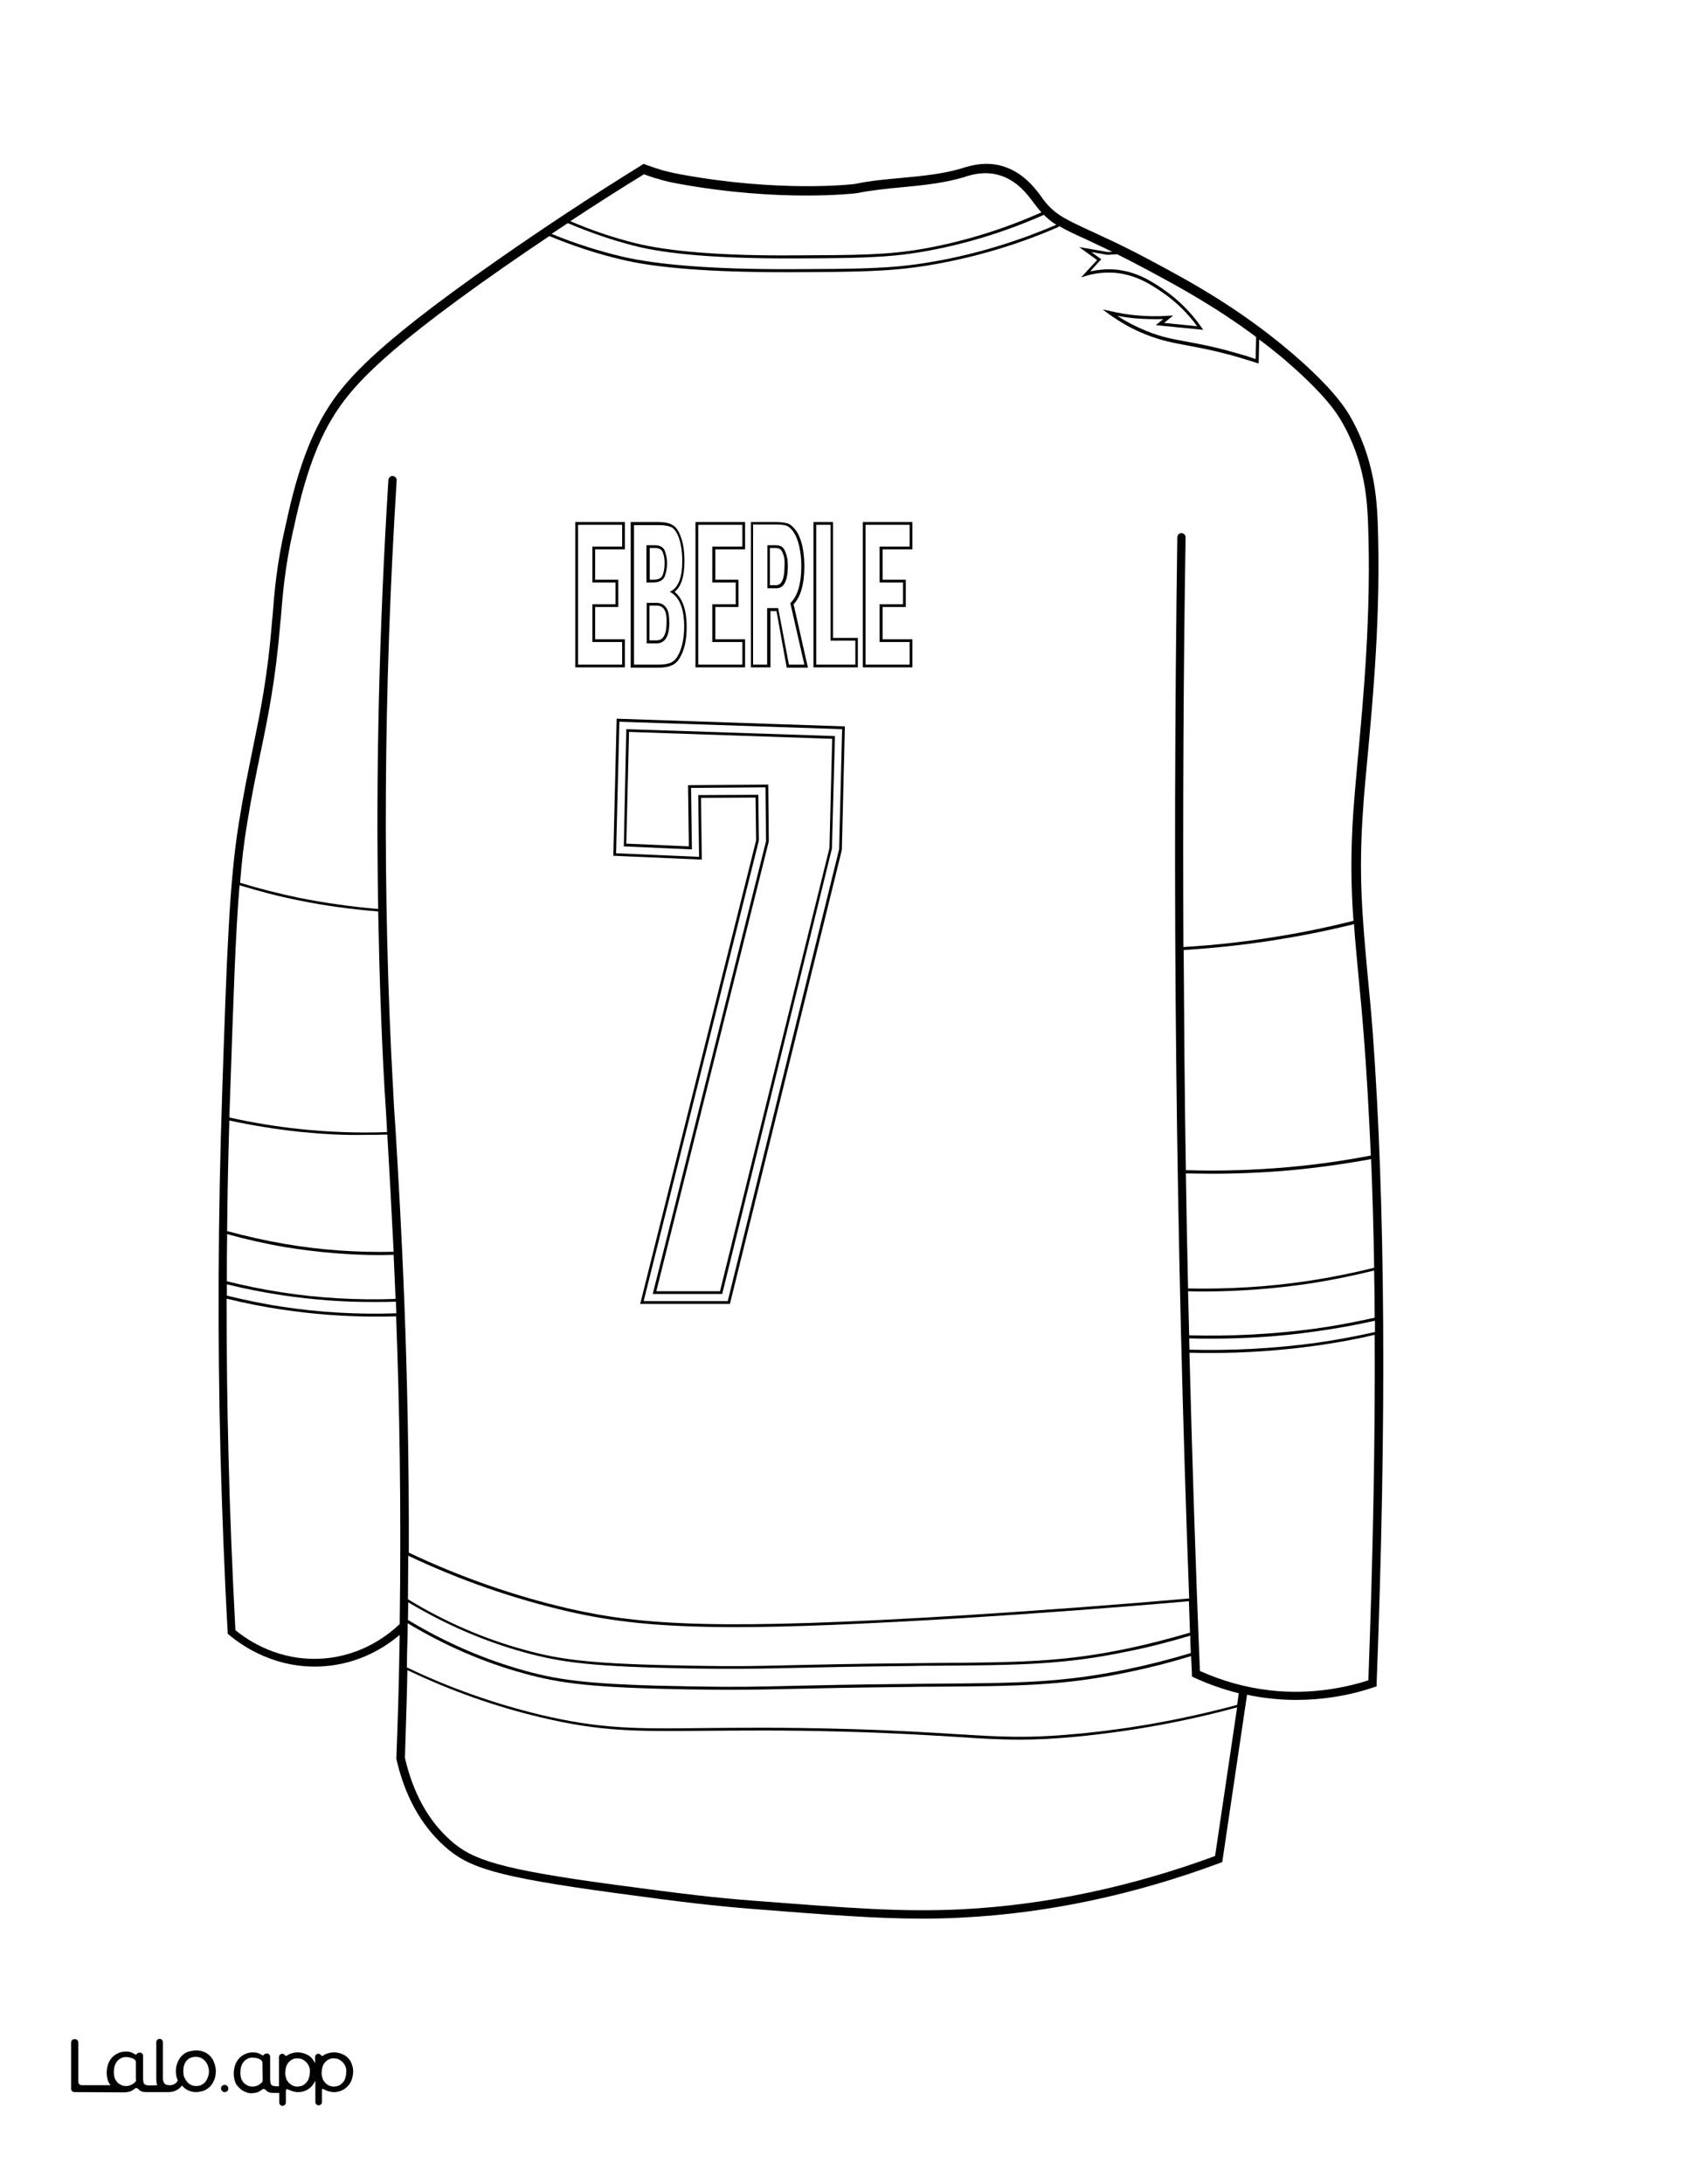
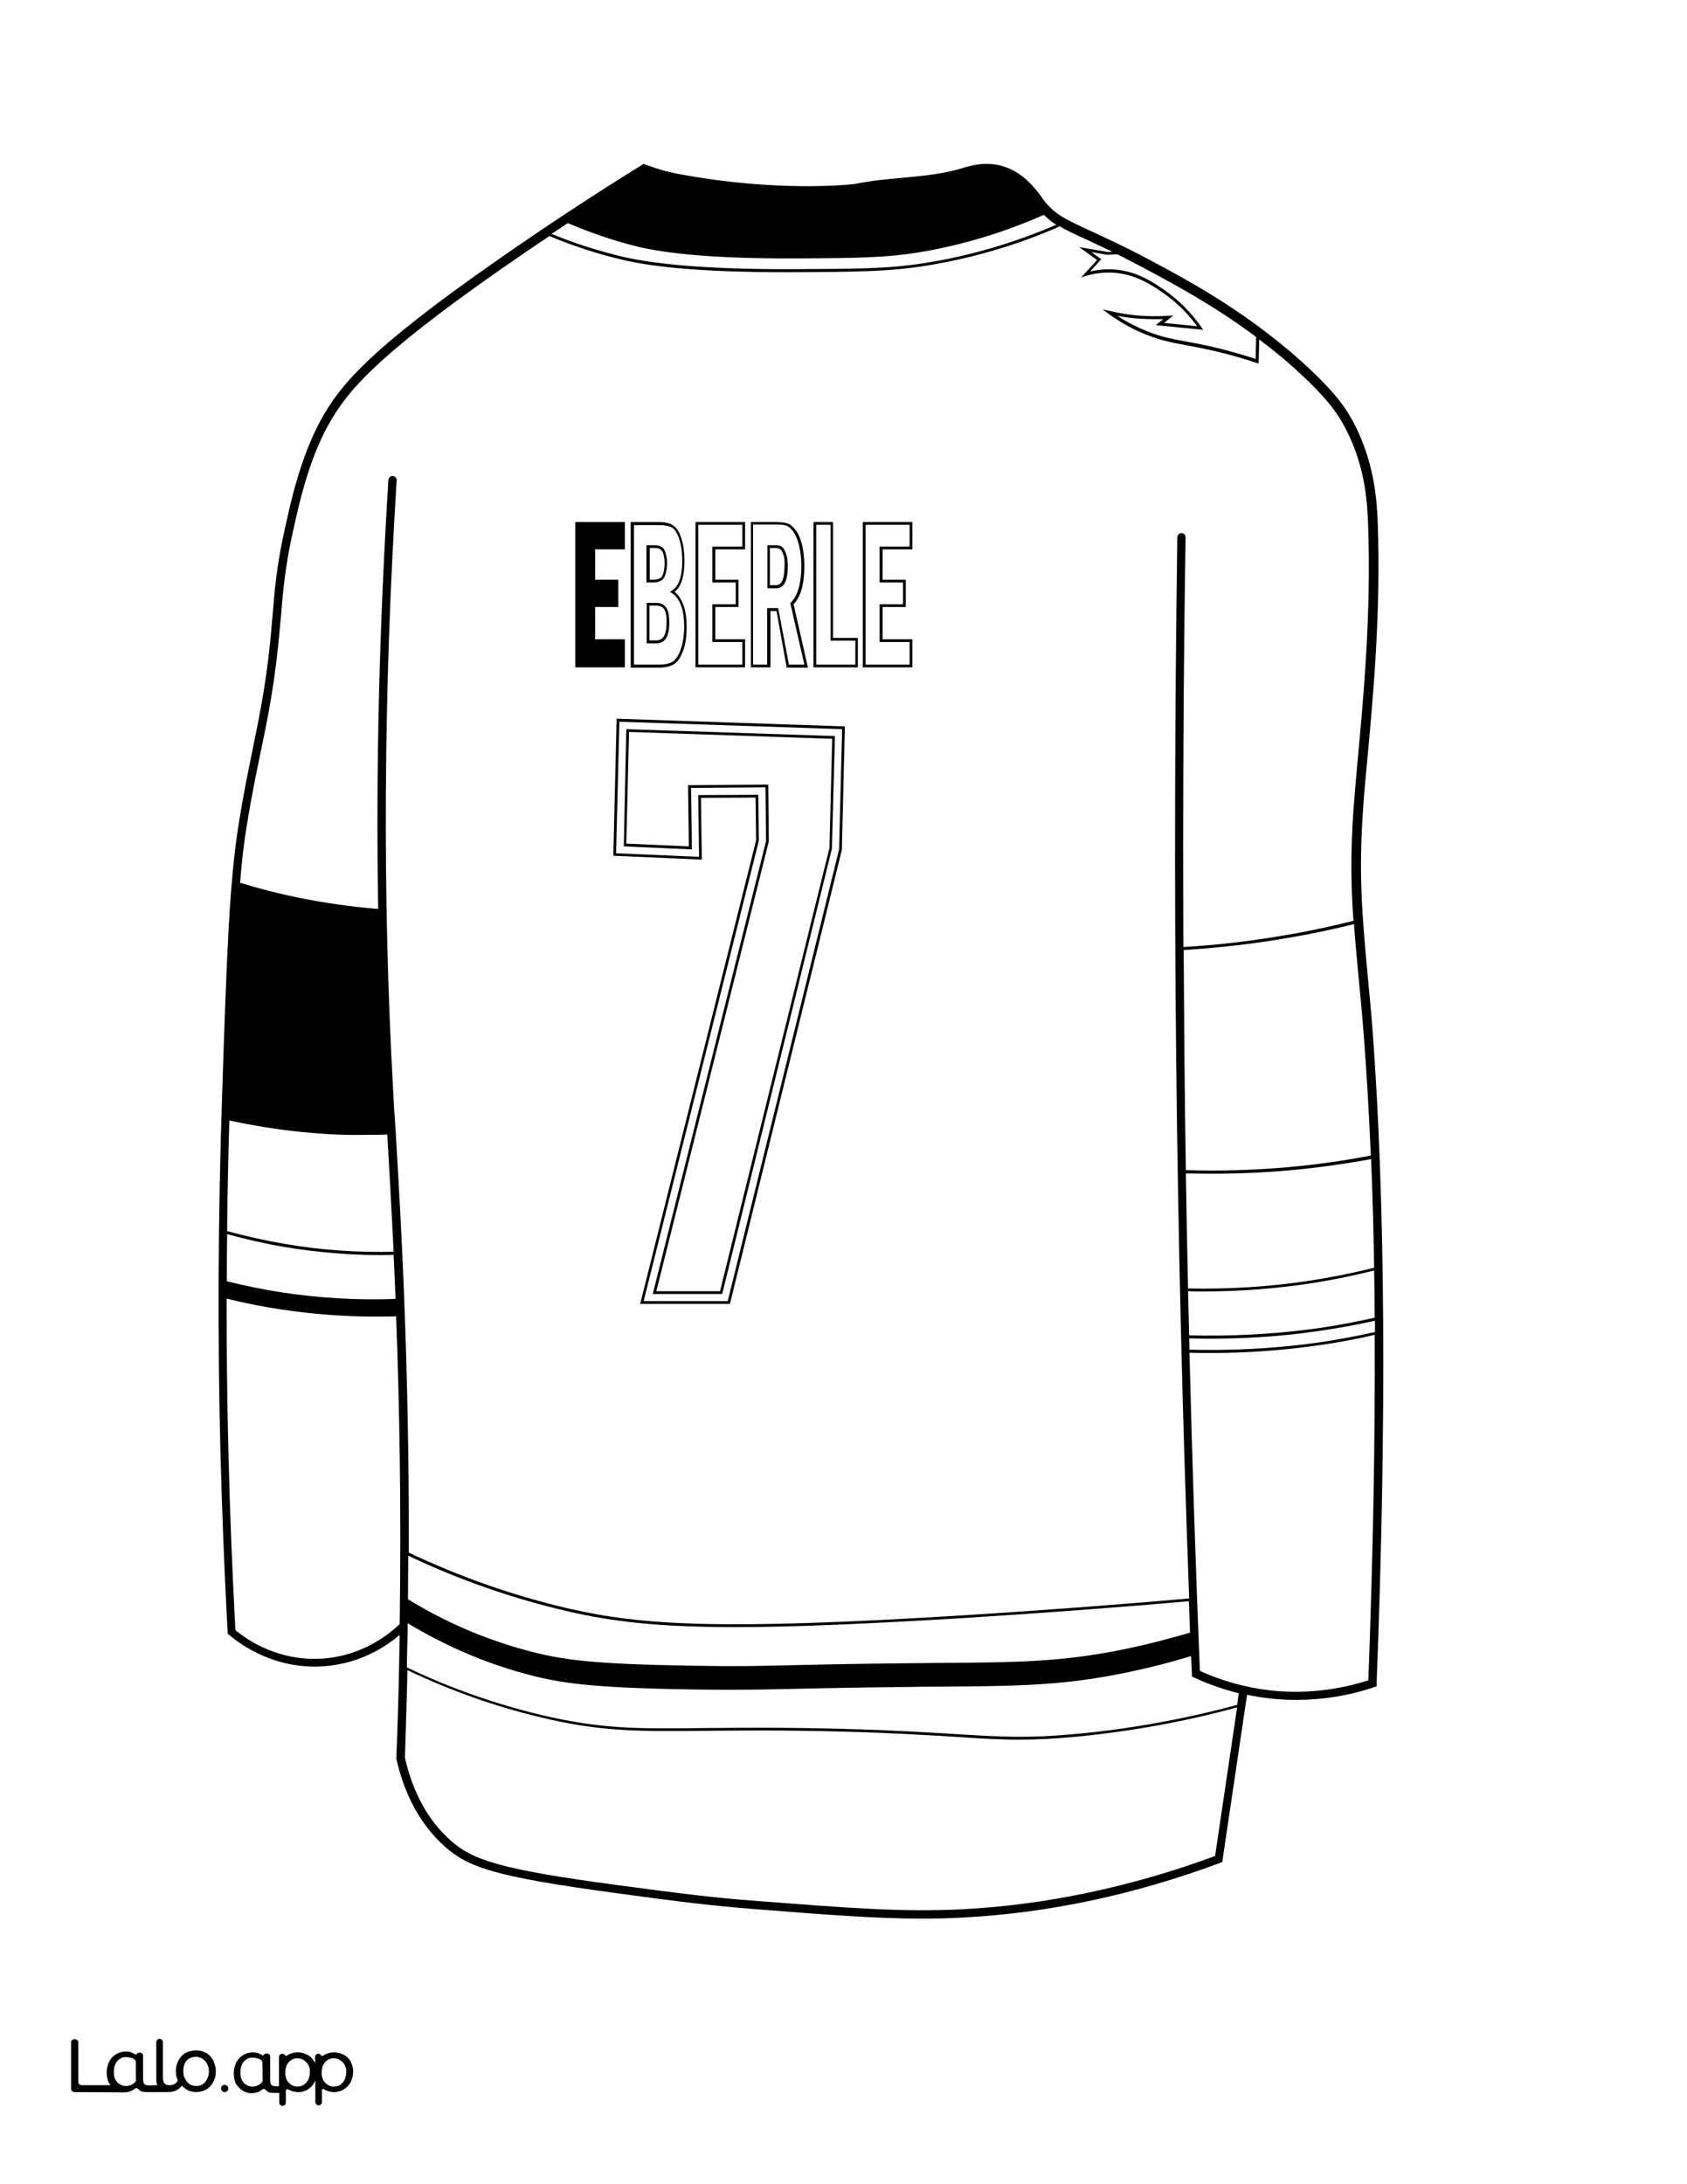
<svg xmlns="http://www.w3.org/2000/svg" version="1.1" id="Layer_1" data-name="Layer 1" x="0px" y="0px" viewBox="0 0 612 792" style="enable-background:new 0 0 612 792;" xml:space="preserve">
  <rect x="0" y="0" width="612" height="792" fill="#808080" stroke="none" />
  <style type="text/css">
	.st0{fill:#FFFFFF;}
	.st1{fill:#010101;}
</style>
  <g id="Black">
    <rect x="22.9" y="20.1" width="562.5" height="743.4" />
  </g>
  <g id="Color">
    <polygon class="st0" points="319.1,219.1 327.6,219.1 327.6,211.2 319.1,211.2 319.1,198.2 330,198.2 330,190.3 314,190.3 314,241    330,241 330,232.8 319.1,232.8  " />
    <polygon class="st0" points="301.3,190.3 296.1,190.3 296.1,241 310.3,241 310.3,232.3 301.3,232.3  " />
    <path class="st0" d="M253.6,310.7l-0.3-22.4l21.8-0.1l0.2,16.6l-41.8,167H264L304.4,308l1.1-43.6l-80.8-2.7l-1.2,47.7L253.6,310.7z    M227.2,264.4l75.7,2.5l-1.1,40.8L262,469.2h-25.2l7-27.9L277.9,305l-0.2-19.5l-27,0.2l0.3,22.3l-24.7-1.1L227.2,264.4z" />
    <polygon class="st0" points="278.7,284.5 278.9,305.1 238.1,468.2 261.2,468.2 300.9,307.5 301.9,267.9 228.2,265.4 227.2,305.9    249.9,306.9 249.6,284.7  " />
    <path class="st0" d="M284.2,201.2c-0.4-1.2-0.8-1.8-1.1-2c-0.4-0.3-1-0.5-1.8-0.5h-2v13.5h2.2c2.1,0,3.1-2.3,3.1-7   C284.7,203.6,284.6,202.2,284.2,201.2z" />
    <path class="st0" d="M240.4,208.5c0.5-1.2,0.7-2.7,0.7-4.3c0-1.5-0.2-2.8-0.7-4c-0.4-1-1.4-1.5-2.8-1.5h-1.9v11.5h1.5   C238.9,210.2,240,209.6,240.4,208.5z" />
    <path class="st0" d="M240.9,220.9c-0.6-0.9-1.5-1.3-2.8-1.3h-2.5v12.6h2.5c0.9,0,3.7,0,3.7-6.3   C241.9,223.5,241.6,221.8,240.9,220.9z" />
    <polygon class="st0" points="258.4,219.1 266.9,219.1 266.9,211.2 258.4,211.2 258.4,198.2 269.3,198.2 269.3,190.3 253.3,190.3    253.3,241 269.3,241 269.3,232.8 258.4,232.8  " />
    <path class="st0" d="M286.2,241h5.6l-5.1-22.3l0.2-0.2c2.5-2.5,3.8-7,3.8-13.3c0-2.7-0.3-5.2-0.8-7.3c-0.5-2.1-1.2-3.8-2.1-5.1   c-0.9-1.2-1.7-1.9-2.5-2.2c-0.9-0.3-2.1-0.4-3.8-0.4h-8.3V241h5.1v-20.5h4L286.2,241z M278.4,213.2v-15.5h3c1,0,1.8,0.2,2.4,0.7   c0.6,0.5,1,1.3,1.4,2.5c0.4,1.1,0.6,2.6,0.6,4.4c0,5.3-1.4,8-4.1,8H278.4z" />
    <path class="st0" d="M439.4,485.4c-2.7,0-5.4,0-8-0.1c0,1.4,0.1,2.7,0.1,4.1c15.2,0.4,30.4-0.4,45.4-2.4c7.3-1,14.7-2.4,21.9-4   c0-1.4,0-2.7,0-4.1c-7.2,1.6-14.4,2.9-21.7,3.9C464.6,484.6,452,485.4,439.4,485.4z" />
    <path class="st0" d="M491.2,335.1c-8.5,2.1-17.2,3.9-25.8,5.3c-11.8,2-23.9,3.3-36,4.1c0.1,13.6,0.2,27.1,0.3,40.6   c0.1,13,0.3,26.1,0.5,39.2c12.4,0.4,24.9,0,37.3-1.1c10-0.9,20-2.3,29.8-4.2c-0.7-15.6-1.5-30.3-2.6-44c-0.6-7.9-1.3-15-1.9-21.3   C492.2,347.2,491.6,341.1,491.2,335.1z" />
    <path class="st0" d="M436.2,468.3c-1.7,0-3.5,0-5.2-0.1c0.1,5.3,0.3,10.6,0.4,16c15.2,0.4,30.5-0.4,45.5-2.4c7.3-1,14.6-2.4,21.8-4   c0-5.8-0.1-11.5-0.2-17.1c-7.7,1.9-15.5,3.5-23.3,4.7C462.4,467.3,449.3,468.3,436.2,468.3z" />
-     <path class="st0" d="M230.2,88.1c12.3,3.1,31.9,4.7,58.2,4.5c22.1-0.1,33.2-0.1,46-2.3c14.9-2.6,29.5-7.1,43.4-13.3   c-0.7-0.8-1.5-1.7-2.2-2.7l-0.5-0.6c-2.2-3-6.2-8.5-13-10.3c-5.2-1.4-9.8,0-12,0.7l-0.2,0.1c-7.4,2.2-15.2,3-22.7,3.7   c-5.5,0.5-11.2,1.1-16.7,2.2l-0.1,0c-0.3,0-27.3,3.3-64.4-3.5c-3.5-0.6-6.7-1.5-6.8-1.6c-1.9-0.5-3.7-1.1-5.6-1.8   c-9,5.5-17.9,11.2-26.7,17C214.5,83.5,222.3,86.1,230.2,88.1z" />
    <path class="st0" d="M467.5,424.4c-9.2,0.8-18.6,1.2-27.9,1.2c-3.1,0-6.3-0.1-9.4-0.1c0.2,13.9,0.5,27.8,0.8,41.7   c14.7,0.3,29.6-0.6,44-2.8c7.9-1.2,15.8-2.8,23.5-4.7c-0.2-13.7-0.6-26.9-1.1-39.4C487.5,422.1,477.5,423.5,467.5,424.4z" />
    <path class="st0" d="M334.6,91.3c-12.8,2.2-24,2.3-46.2,2.4c-0.9,0-1.8,0-2.7,0c-25,0-43.8-1.5-55.7-4.6c-8.2-2.1-16.3-4.9-24-8.2   c-2,1.3-3.9,2.6-5.9,3.9c8.2,3.4,16.7,6.1,25.4,8.2c13.1,3.1,33.8,4.7,61.7,4.6c23.5-0.1,35.2-0.1,48.8-2.3   c16.2-2.6,32.1-7.3,47.2-13.8c-1.7-1-3.1-2.2-4.5-3.6C364.4,84.2,349.7,88.7,334.6,91.3z" />
    <path class="st0" d="M401.7,92.4l-5.8-1l3.6,2.6l-4,4.4c2.9-0.6,5.8-0.9,8.6-0.7c8.2,0.6,14,4.5,18.2,7.4   c5.2,3.6,9.8,8.2,13.5,13.5l0.7,1l-17.2-1.7l2.7-2.2c-3.5,0.1-7,0-10.5-0.3c-2.1-0.2-4.2-0.5-6.2-0.9c3.5,2.3,7.1,4.1,10.8,5.6   c5.4,2.2,9.6,2.9,15,3.9c4.3,0.8,9.2,1.7,15.9,3.6c2.9,0.8,5.7,1.6,8.5,2.6l0.2-8c-15-11.2-28.8-18.6-39.4-24.3   c-4.1-2.2-7.8-4.1-11-5.7L401.7,92.4z" />
    <path class="st0" d="M432.4,607.9l0-0.9c-0.1-2.2-0.2-4.4-0.3-6.5c-7.5,2.3-15.3,4.3-23.1,5.9c-23.4,4.9-39.9,5-69.9,5.2   c-3,0-6.2,0-9.5,0.1c-21,0.2-32.8,0.5-42.2,0.7c-7.7,0.2-13.8,0.3-21.8,0.3c-4.2,0-9,0-14.9-0.1c-36.2-0.6-47.6-2.2-60.6-5.8   c-14.7-4-28.9-10.2-42.2-18.2c0,0.3,0,0.6,0,1c0,0,0,0,0,0c0,3-0.1,6-0.2,9c0,2-0.1,4-0.1,6c15.6,7.5,31.9,13.2,48.5,17.2   c21.9,5.2,35.1,5.1,59.1,4.8c12.9-0.1,28.9-0.3,51,0.3c18.4,0.5,30.8,1.3,40.7,1.9c16.6,1,25.7,1.6,43.8-0.1   c19.6-1.8,39.1-5.4,58.1-10.5l0.6-4.2c-5.5-1.4-11-3.3-16.2-5.7L432.4,607.9z" />
-     <path class="st0" d="M102,469.6c-6.6-1-13.2-2.3-19.7-3.9c0,1.4,0,2.8,0,4.1c6.6,1.6,13.2,3,19.9,4c13.7,2.1,27.7,2.9,41.6,2.4   c-0.1-1.4-0.1-2.8-0.2-4.2c-2.4,0.1-4.9,0.1-7.3,0.1C124.8,472.2,113.3,471.3,102,469.6z" />
    <path class="st0" d="M108.7,410.4c-8.5-0.9-17.1-2.3-25.5-4.1c-0.4,13.4-0.7,26.8-0.8,40.1c7,1.9,14.1,3.5,21.2,4.7   c12.9,2.2,26.1,3.1,39.2,2.8c-0.8-16.4-1.6-30.6-2.3-42.5c-2.5,0.1-5.1,0.1-7.7,0.1C124.8,411.7,116.7,411.2,108.7,410.4z" />
    <path class="st0" d="M102.1,468.6c13.6,2.1,27.5,2.9,41.4,2.4c-0.2-5.6-0.5-10.9-0.7-16c-1.4,0-2.9,0.1-4.3,0.1   c-11.8,0-23.6-1-35.1-2.9c-7.1-1.2-14.1-2.8-21-4.7c-0.1,5.7-0.1,11.4-0.1,17.1C88.8,466.2,95.5,467.6,102.1,468.6z" />
    <path class="st0" d="M108.2,325.5c9.5,1.9,19.3,3.3,29,4.1c-0.9-50.4,0.4-102.5,3.7-155.6c0.1-0.8,0.8-1.5,1.6-1.4   c0.8,0.1,1.5,0.8,1.4,1.6c-4.8,76.4-5.2,150.6-1.3,220.7c0.2,4.5,0.5,9.4,0.9,14.8c2,33.1,5,85.4,4.8,153.3   c18.8,8.9,38.5,15.8,58.6,20.4c26,5.9,54.1,7.8,143,2.3c26.9-1.7,54.3-3.7,81.5-6.1c-2.4-64.6-4-129.9-4.7-194.4   c-0.7-63.2-0.5-127.3,0.4-190.4c0-0.8,0.7-1.5,1.5-1.5c0.8,0,1.5,0.7,1.5,1.5c-0.8,49.3-1,99.1-0.8,148.6c12-0.7,24.1-2.1,35.8-4.1   c8.7-1.4,17.4-3.3,25.9-5.4c-0.9-12.5-1.1-24.5,0-40.3c0.4-5.2,0.9-11,1.5-17.7c2.1-22.6,5-53.5,3.8-86c-0.3-7.2-0.8-22.3-9.9-37.6   c-3.6-6.1-10.5-13.4-20.4-21.9c-3.1-2.6-6.1-5-9.2-7.3l-0.2,8.7l-0.7-0.2c-3-1-6.1-1.9-9.2-2.8c-6.7-1.8-11.5-2.7-15.8-3.5   c-5.4-1-9.7-1.8-15.2-4c-4.6-1.8-9.1-4.3-13.4-7.4l-2.3-1.7l2.8,0.6c2.9,0.7,5.9,1.2,8.9,1.5c4,0.4,8,0.5,12.1,0.2l1.8-0.1   l-3.3,2.7l12,1.2c-3.5-4.8-7.7-8.9-12.5-12.2c-4.1-2.8-9.7-6.6-17.6-7.2c-3.4-0.2-6.8,0.1-10.1,1.1l-1.9,0.6l5.8-6.3l-6.5-4.7   l10.5,1.8l1.5-0.1c-3.9-1.9-7.2-3.4-9.9-4.7c-4-1.8-7-3.2-9.5-4.7l0.1,0.3c-15.3,6.7-31.4,11.4-47.9,14.1   c-13.6,2.2-25.4,2.3-48.9,2.4c-1,0-1.9,0-2.9,0c-26.5,0-46.4-1.5-59.1-4.6c-8.9-2.1-17.7-5-26.1-8.5c-5.7,3.8-11.4,7.7-17,11.6   c-47.6,33.2-56.7,45.4-63.2,56.9c-7.3,13.1-10.9,30-12.3,36.3c-0.1,0.7-0.3,1.3-0.4,1.7c-3.1,13.7-3.9,24.1-4.5,31.7l-0.2,2   c-1.7,20.4-4.3,33.4-7.2,47.2c-1.6,7.8-3.3,15.9-4.9,25.9c-1.1,6.5-1.9,13.4-2.5,21.2C93.9,322.2,101.1,324,108.2,325.5z    M305.4,308.2l-40.6,164.6h-32.6l0.2-0.6l41.9-167.5l-0.2-15.5l-19.8,0.1l0.3,22.4l-32.1-1.4l1.2-49.7l82.8,2.8L305.4,308.2z    M313,189.3h18v9.9h-10.8v11h8.4v9.9h-8.4v11.7H331V242h-18V189.3z M295.1,189.3h7.1v42h9V242h-16.1V189.3z M272.3,189.3h9.3   c1.8,0,3.1,0.2,4.1,0.5c1,0.3,2,1.2,3,2.5c1,1.3,1.7,3.1,2.3,5.4c0.5,2.2,0.8,4.8,0.8,7.6c0,6.4-1.3,11.1-3.9,13.8l5.2,23h-7.7   l-3.7-20.5h-2.2V242h-7.1V189.3z M252.3,189.3h18v9.9h-10.8v11h8.4v9.9h-8.4v11.7h10.8V242h-18V189.3z M228.7,189.3h10   c2.3,0,4.1,0.3,5.3,1.1c1.3,0.7,2.3,2.2,3.1,4.6c0.8,2.3,1.2,5.1,1.2,8.5c0,5.5-1.2,9.3-3.6,11.1c2.9,2.3,4.4,6.6,4.4,12.7   c0,3.4-0.4,6.3-1.3,8.7c-0.9,2.4-2,4.1-3.4,4.9c-1.3,0.8-3.2,1.2-5.6,1.2h-10V189.3z M208.7,189.3h18v9.9h-10.8v11h8.4v9.9h-8.4   v11.7h10.8V242h-18V189.3z" />
-     <path class="st0" d="M339.4,604c-3,0-6.2,0-9.5,0.1c-21,0.2-32.8,0.5-42.2,0.7c-8,0.2-13.9,0.3-21.7,0.3c-4.2,0-9,0-15-0.1   c-36.2-0.6-47.5-2.2-60.6-5.8c-14.7-4-28.9-10.2-42.3-18.2c0,2.1-0.1,4.2-0.1,6.4c13.4,8.1,27.6,14.3,42.4,18.4   c13,3.6,24.3,5.1,60.4,5.7c17,0.3,24.4,0.1,36.6-0.2c9.5-0.2,21.2-0.5,42.2-0.7c3.3,0,6.5-0.1,9.5-0.1c29.9-0.2,46.3-0.3,69.7-5.2   c7.8-1.6,15.6-3.6,23.2-5.9c-0.1-2.1-0.2-4.2-0.2-6.3c-7.4,2.2-15,4.2-22.6,5.7C385.8,603.7,369.3,603.8,339.4,604z" />
    <path class="st0" d="M349.8,586.7c-36.5,2.2-62.7,3.3-82.8,3.3c-28.9,0-45-2.1-60.5-5.6c-20-4.6-39.7-11.4-58.4-20.3   c0,5.2-0.1,10.4-0.1,15.8c13.4,8.2,27.7,14.4,42.5,18.4c13,3.6,24.3,5.1,60.4,5.7c17,0.3,24.4,0.1,36.6-0.2   c9.5-0.2,21.2-0.5,42.2-0.7c3.3,0,6.5-0.1,9.5-0.1c29.9-0.2,46.3-0.3,69.7-5.2c7.7-1.6,15.3-3.6,22.8-5.8   c-0.1-3.8-0.3-7.6-0.4-11.4C404.1,583,376.7,585,349.8,586.7z" />
    <path class="st0" d="M390.8,629.7c-8.3,0.8-14.8,1.1-21,1.1c-7.4,0-14.2-0.4-22.9-1c-9.9-0.6-22.3-1.4-40.6-1.9   c-22.1-0.6-38.1-0.4-50.9-0.3c-24.1,0.2-37.3,0.4-59.3-4.9c-16.5-3.9-32.8-9.7-48.3-17.1c-0.2,10.6-0.6,21.3-0.9,31.8   c2.9,12.6,8.4,22.7,16.5,29.9c7.9,7.1,17.7,10.5,60.2,16.2c24.6,3.3,36.3,4.7,49.8,5.7c34.8,2.7,54,4.2,75.9,3.1   c30.3-1.6,61.1-8.1,91.5-19.3l8-53.9C429.7,624.3,410.3,627.8,390.8,629.7z" />
    <path class="st0" d="M477,488c-12.4,1.7-25,2.6-37.6,2.6c-2.6,0-5.3,0-7.9-0.1c1,38.6,2.2,77.1,3.8,115.4c8,3.6,16.5,6,25.2,7   c11.9,1.4,24.3,0.1,35.9-3.6c1.7-45.6,2.5-87.4,2.3-125.3C491.6,485.7,484.3,487,477,488z" />
    <path class="st0" d="M143.7,477.3c-2.5,0.1-5,0.1-7.5,0.1c-11.5,0-23-0.9-34.3-2.6c-6.6-1-13.2-2.3-19.7-3.9   c0,19.2,0.2,38.2,0.7,56.9c0.5,21.1,1.4,42.4,2.5,63.3c4.6,3.8,15.9,11.4,31.7,10.3c14.4-1,24-8.8,27.9-12.5   C145.6,546,144.9,508.5,143.7,477.3z" />
-     <path class="st0" d="M108.8,409.4c10.5,1.1,21.1,1.5,31.6,1.1c0-0.2,0-0.5,0-0.8c-0.3-5.4-0.6-10.3-0.9-14.8   c-1.2-21.1-1.9-42.6-2.3-64.4c-9.8-0.8-19.6-2.1-29.2-4.1c-7.1-1.4-14.2-3.3-21.1-5.4c-1.5,17.8-2.2,40.8-3.4,75.6   c-0.1,2.9-0.2,5.7-0.3,8.6C91.6,407.1,100.2,408.5,108.8,409.4z" />
    <path class="st0" d="M0,0v792h612V0H0z M499.4,610.5l0,1l-1,0.3c-9.1,3.1-18.7,4.6-28.3,4.6c-3.3,0-6.6-0.2-9.9-0.6   c-2.6-0.3-5.2-0.7-7.8-1.3l-9,60.7l-0.8,0.3c-30.9,11.5-62.3,18.2-93.2,19.8c-5.1,0.3-10,0.4-15.1,0.4c-16.7,0-34.3-1.4-61.2-3.5   c-13.7-1.1-25.3-2.4-50-5.8c-43.5-5.9-53.2-9.2-61.8-16.9c-8.6-7.7-14.5-18.4-17.5-31.7l0-0.2l0-0.2c0.5-12.9,0.9-26,1.1-39.1   c0-1.8,0.1-3.7,0.1-5.5c-5,4.3-14.5,10.5-27.6,11.4c-17.5,1.2-29.8-7.6-34.3-11.4l-0.5-0.4l0-0.6c-1.2-21.2-2-42.8-2.6-64.1   c-1.1-42.8-0.9-86.9,0.6-131.3c1.7-51.1,2.6-76.8,6.1-98.3c1.6-10.1,3.3-18.2,4.9-26.1c2.8-13.7,5.5-26.6,7.1-46.9l0.2-2   c0.6-7.7,1.4-18.2,4.6-32.1c0.1-0.4,0.2-1,0.4-1.7c1.4-6.5,5.1-23.6,12.6-37.2c6.6-11.8,16-24.4,64.1-57.9   c16.9-11.8,34.5-23.4,52.3-34.4l0.6-0.4l0.7,0.3c2,0.7,4,1.4,6,2c0,0,3.2,0.9,6.6,1.5c35.7,6.6,62,3.7,63.4,3.5   c5.6-1.2,11.4-1.7,17-2.2c7.4-0.7,15-1.4,22.2-3.6l0.2-0.1c2.5-0.7,7.6-2.3,13.6-0.7c7.9,2.1,12.5,8.4,14.7,11.4l0.4,0.6   c4.1,5.5,7.8,7.2,16.6,11.3c5.4,2.5,12.8,5.8,23.2,11.4c13.1,7,31.1,16.7,50.2,32.9c10.2,8.7,17.3,16.3,21.1,22.6   c9.5,16,10.1,32.1,10.4,39c1.2,32.8-1.7,63.8-3.8,86.4c-0.6,6.7-1.2,12.5-1.5,17.7c-1.7,23.6-0.3,38.8,1.6,59.7   c0.6,6.3,1.3,13.4,1.9,21.3C502.5,435.5,503.1,514.7,499.4,610.5z" />
-     <polygon class="st0" points="214.9,219.1 223.3,219.1 223.3,211.2 214.9,211.2 214.9,198.2 225.7,198.2 225.7,190.3 209.7,190.3    209.7,241 225.7,241 225.7,232.8 214.9,232.8  " />
    <path class="st0" d="M243.9,240c1.2-0.7,2.2-2.2,3-4.4c0.8-2.2,1.3-5.1,1.3-8.3c0-6.2-1.5-10.3-4.5-12.3l-0.7-0.4l0.7-0.4   c2.5-1.5,3.8-5.1,3.8-10.7c0-3.2-0.4-6-1.1-8.1c-0.7-2.1-1.6-3.5-2.6-4.1c-1.1-0.6-2.7-0.9-4.8-0.9h-9V241h9   C241,241,242.7,240.7,243.9,240z M234.6,197.7h2.9c1.9,0,3.2,0.7,3.7,2.1c0.5,1.3,0.8,2.8,0.8,4.4c0,1.7-0.3,3.3-0.8,4.7   c-0.6,1.5-2,2.3-4.2,2.3h-2.5V197.7z M234.6,233.2v-14.6h3.5c1.6,0,2.8,0.6,3.6,1.8c0.8,1.1,1.1,2.9,1.1,5.6c0,4.8-1.6,7.3-4.7,7.3   H234.6z" />
    <path class="st1" d="M76.2,745.5c-0.7-0.7-1.4-1.2-2.3-1.5c-0.9-0.4-1.8-0.5-2.8-0.5c-1,0-1.9,0.2-2.9,0.5   c-0.9,0.3-1.6,0.8-2.3,1.5c-0.6,0.6-1.1,1.4-1.5,2.4c-0.4,0.9-0.6,2-0.6,3.1c0,1.1,0.1,1.7,0.4,2.6c0.1,0.2,0.3,0.7,0.3,0.8   c-0.2,0.6-1.1,1.4-2,1.6c-0.3,0.1-0.7,0.1-1,0.1c-0.7,0-1.4-0.1-1.8-0.6c-0.4-0.5-0.6-1-0.6-2v-13c0-0.7-0.6-1.2-1.2-1.2h0   c-0.7,0-1.2,0.6-1.2,1.2v13.3c0,0.9,0.1,1.6,0.3,2.2c0,0.1,0,0.1,0.1,0.1c-0.1,0-0.2,0-0.4,0c-1,0.1-3.5,0.3-4.2-0.3   c-0.1-0.1-0.1-0.1-0.2-0.2c-0.4-0.5-0.4-1.7-0.4-2.3v-7.9c0-0.5-0.4-1-0.9-1.1c-0.1,0-1-0.1-1.4,0.5c0,0,0,0,0,0   c-0.1,0.2-0.4,0.3-0.6,0.1c-0.4-0.2-0.7-0.4-1.1-0.6c-0.7-0.3-1.4-0.4-2.3-0.4c-1.9,0-3.7,0.8-5,2.2c-0.6,0.7-1.1,1.5-1.4,2.4   c-0.3,1-0.5,2-0.5,3c0,1.1,0.2,2.2,0.5,3.1c0.2,0.5,0.5,1,0.9,1.5l-10.5,0c-0.7,0-1.2-0.6-1.2-1.2v-14.3c0-0.7-0.6-1.2-1.2-1.2H27   c-0.7,0-1.2,0.6-1.2,1.2v16.8c0,0.7,0.6,1.2,1.2,1.2l18.2,0.1c0.5,0,1-0.1,1.5-0.2c0.5-0.1,1-0.3,1.4-0.6c0.2-0.1,0.3-0.2,0.5-0.3   c0.1-0.1,0.3-0.2,0.4-0.3c0.3-0.3,0.9-0.1,1.2,0.2c0.6,0.8,1.5,1.1,2.8,1.1h8.2c0.5,0,1.1-0.1,1.6-0.2c1-0.2,2.6-1.2,3.2-2.2   c0.4,0.6,1.6,1.5,2.3,1.8c0.9,0.4,1.8,0.6,2.8,0.6c1,0,1.9-0.2,2.8-0.5c1.8-0.7,3.1-2.1,3.8-3.9c0.4-0.9,0.6-2,0.6-3.1   c0-1.2-0.2-2.2-0.6-3.1C77.4,747,76.9,746.2,76.2,745.5z M49.4,754.1L49.4,754.1c0,0.3-0.1,0.6-0.3,0.8c-0.4,0.4-0.8,0.7-1.3,1   c-0.6,0.3-1.3,0.5-2,0.5c-0.7,0-1.4-0.1-1.9-0.4c-0.5-0.3-1-0.5-1.4-1c-0.4-0.5-0.7-0.9-0.9-1.5c-0.2-0.7-0.3-1.4-0.3-2.2   c0-0.7,0.1-1.5,0.3-2.2c0.2-0.6,0.5-1.2,0.9-1.7c0.4-0.5,0.9-0.8,1.4-1.1c0.6-0.3,1.2-0.4,1.8-0.4c0.6,0,1.3,0.1,1.9,0.3   c0.4,0.1,0.8,0.3,1.1,0.5c0.3,0.2,0.6,0.6,0.6,1V754.1z M75.4,753.2c-0.2,0.6-0.5,1.2-0.9,1.7c-0.4,0.5-0.9,0.8-1.4,1.1   c-0.6,0.3-1.3,0.4-1.9,0.4c-0.6,0-1.3-0.1-1.9-0.4c-0.6-0.3-1.1-0.7-1.5-1.2c-0.4-0.5-0.7-1.1-1-1.7c-0.2-0.7-0.3-1.4-0.3-2.1   c0-1.6,0.4-2.9,1.2-3.8s2-1.4,3.4-1.4c0.6,0,1.3,0.2,1.8,0.4c0.6,0.3,1.1,0.7,1.5,1.1c0.4,0.5,0.8,1.1,1,1.7c0.2,0.7,0.4,1.3,0.4,2   C75.8,751.8,75.7,752.5,75.4,753.2z" />
    <path class="st1" d="M106.2,761.5C106.2,761.5,106.1,761.6,106.2,761.5L106.2,761.5z" />
    <path class="st1" d="M119.4,761.5C119.4,761.5,119.3,761.6,119.4,761.5L119.4,761.5z" />
    <path class="st1" d="M127.7,748.7c-0.3-0.9-0.7-1.7-1.3-2.3c-0.6-0.7-1.3-1.2-2.1-1.5c-0.8-0.4-1.8-0.6-2.7-0.7   c-0.5,0-1.1,0-1.6,0.1c0,0,0,0-0.1,0c-0.4,0.1-0.8,0.2-1.1,0.3c-0.6,0.2-1.1,0.4-1.6,0.8c-0.2,0.2-0.5,0.1-0.7-0.1   c-0.2-0.3-0.6-0.6-1-0.6h0c-0.7,0-1.2,0.6-1.2,1.2l0,2.2c-0.3-0.6-0.7-1.2-1.1-1.7c-0.6-0.7-1.3-1.2-2.1-1.5   c-0.8-0.4-1.8-0.6-2.7-0.7c-0.5,0-1.1,0-1.6,0.1c0,0,0,0-0.1,0c-0.4,0.1-0.8,0.2-1.1,0.3c-0.6,0.2-1.1,0.5-1.6,0.8   c-0.2,0.1-0.4,0.1-0.6-0.1c-0.2-0.4-0.6-0.6-1-0.6h0c-0.7,0-1.2,0.6-1.2,1.2v10.6c-1,0-2.2,0-2.6-0.4c-0.1-0.1-0.1-0.1-0.2-0.2   c-0.4-0.5-0.4-1.7-0.4-2.3v-7.9c0-0.5-0.4-1-0.9-1.1h0c-0.1,0-1-0.1-1.4,0.5c0,0,0,0,0,0c-0.1,0.2-0.4,0.3-0.6,0.1   c-0.4-0.2-0.7-0.4-1.1-0.6c-0.7-0.3-1.4-0.4-2.3-0.4c-1.9,0-3.7,0.8-5,2.2c-0.6,0.7-1.1,1.5-1.4,2.4c-0.3,1-0.5,2-0.5,3   c0,1.1,0.2,2.2,0.5,3.1c0.1,0.3,0.3,0.6,0.4,0.9c0,0,0,0.1,0.1,0.1c0,0.1,0.1,0.1,0.1,0.2c0.1,0.1,0.2,0.2,0.3,0.3h0   c0,0,0.1,0.1,0.2,0.2c0.3,0.4,1.9,2.2,4.4,2.4c0.1,0,0.3,0,0.6,0c0.5,0,1-0.1,1.5-0.2c0.5-0.1,1-0.3,1.4-0.6   c0.2-0.1,0.3-0.2,0.5-0.3c0.1-0.1,0.3-0.2,0.4-0.3c0.3-0.3,0.9-0.1,1.2,0.2c0.6,0.8,1.5,1.1,2.8,1.1h2.1v3.5c0,0.7,0.6,1.2,1.2,1.2   h0c0.7,0,1.2-0.6,1.2-1.2V758c0-0.3,0.4-0.6,0.7-0.4l0.7,0.3c0.8,0.4,1.7,0.6,2.6,0.7c0.4,0,1.6,0.1,2.8-0.4   c2.3-0.8,3.4-2.7,3.8-3.6c0-0.1,0.1,0,0.1,0v7.6c0,0.7,0.6,1.2,1.2,1.2h0c0.7,0,1.2-0.6,1.2-1.2v-4.4c0-0.3,0.3-0.5,0.5-0.3   l0.8,0.4c0.8,0.4,1.7,0.6,2.6,0.7c0.9,0.1,1.9-0.1,2.8-0.4c1.7-0.6,3.1-1.9,3.9-3.6c0.4-0.9,0.6-1.9,0.7-3   C128.2,750.6,128,749.6,127.7,748.7z M95.3,754.3c0,0.3-0.1,0.6-0.3,0.8c-0.4,0.4-0.8,0.7-1.3,1c-0.6,0.3-1.3,0.5-2,0.5   c-0.7,0-1.4-0.1-1.9-0.4c-0.5-0.3-1-0.5-1.4-1c-0.4-0.5-0.7-0.9-0.9-1.5c-0.2-0.7-0.3-1.4-0.3-2.2c0-0.7,0.1-1.5,0.3-2.2   c0.2-0.6,0.5-1.2,0.9-1.7c0.4-0.5,0.9-0.8,1.4-1.1c0.6-0.3,1.2-0.4,1.8-0.4c0.6,0,1.3,0.1,1.9,0.3c0.4,0.1,0.8,0.3,1.1,0.5   c0.3,0.2,0.6,0.6,0.6,1L95.3,754.3z M112.4,751.6c0,0.7-0.2,1.4-0.4,2.1c-0.2,0.6-0.5,1.1-1,1.6c-0.4,0.4-0.9,0.8-1.4,1   c-0.6,0.2-1.3,0.3-1.9,0.3c-0.6,0-1.2-0.2-1.8-0.5c-0.5-0.3-1-0.7-1.4-1.2c-0.4-0.5-0.7-1.1-0.8-1.7c-0.2-0.7-0.3-1.3-0.2-2   c0.1-1.5,0.5-2.7,1.4-3.6c0.4-0.4,0.8-0.7,1.3-0.9c0.6-0.3,1.3-0.4,2.1-0.3c0.4,0,0.8,0.1,1.1,0.2c0.2,0.1,0.4,0.2,0.6,0.3   c0.5,0.3,1,0.7,1.4,1.2c0.4,0.5,0.7,1.1,0.9,1.7C112.4,750.2,112.5,750.9,112.4,751.6z M125.6,751.6c0,0.7-0.2,1.4-0.4,2.1   c-0.2,0.6-0.5,1.1-1,1.6c-0.4,0.4-0.9,0.8-1.4,1c-0.6,0.2-1.3,0.3-1.9,0.3c-0.6,0-1.2-0.2-1.8-0.5c-0.5-0.3-1-0.7-1.4-1.2   c-0.4-0.5-0.7-1.1-0.8-1.7c-0.2-0.7-0.3-1.3-0.2-2c0.1-1.5,0.5-2.7,1.4-3.6c0.4-0.4,0.8-0.7,1.3-0.9c0.6-0.3,1.3-0.4,2.1-0.3   c0.4,0,0.8,0.1,1.1,0.2c0.2,0.1,0.4,0.2,0.6,0.3c0.5,0.3,1,0.7,1.4,1.2c0.4,0.5,0.7,1.1,0.9,1.7   C125.6,750.2,125.7,750.9,125.6,751.6z" />
    <path class="st1" d="M81.7,756c-0.9-0.1-1.7,0.6-1.5,1.5c0.1,0.5,0.5,1,1.1,1.1c0.9,0.1,1.7-0.6,1.5-1.5   C82.7,756.5,82.3,756.1,81.7,756z" />
  </g>
</svg>